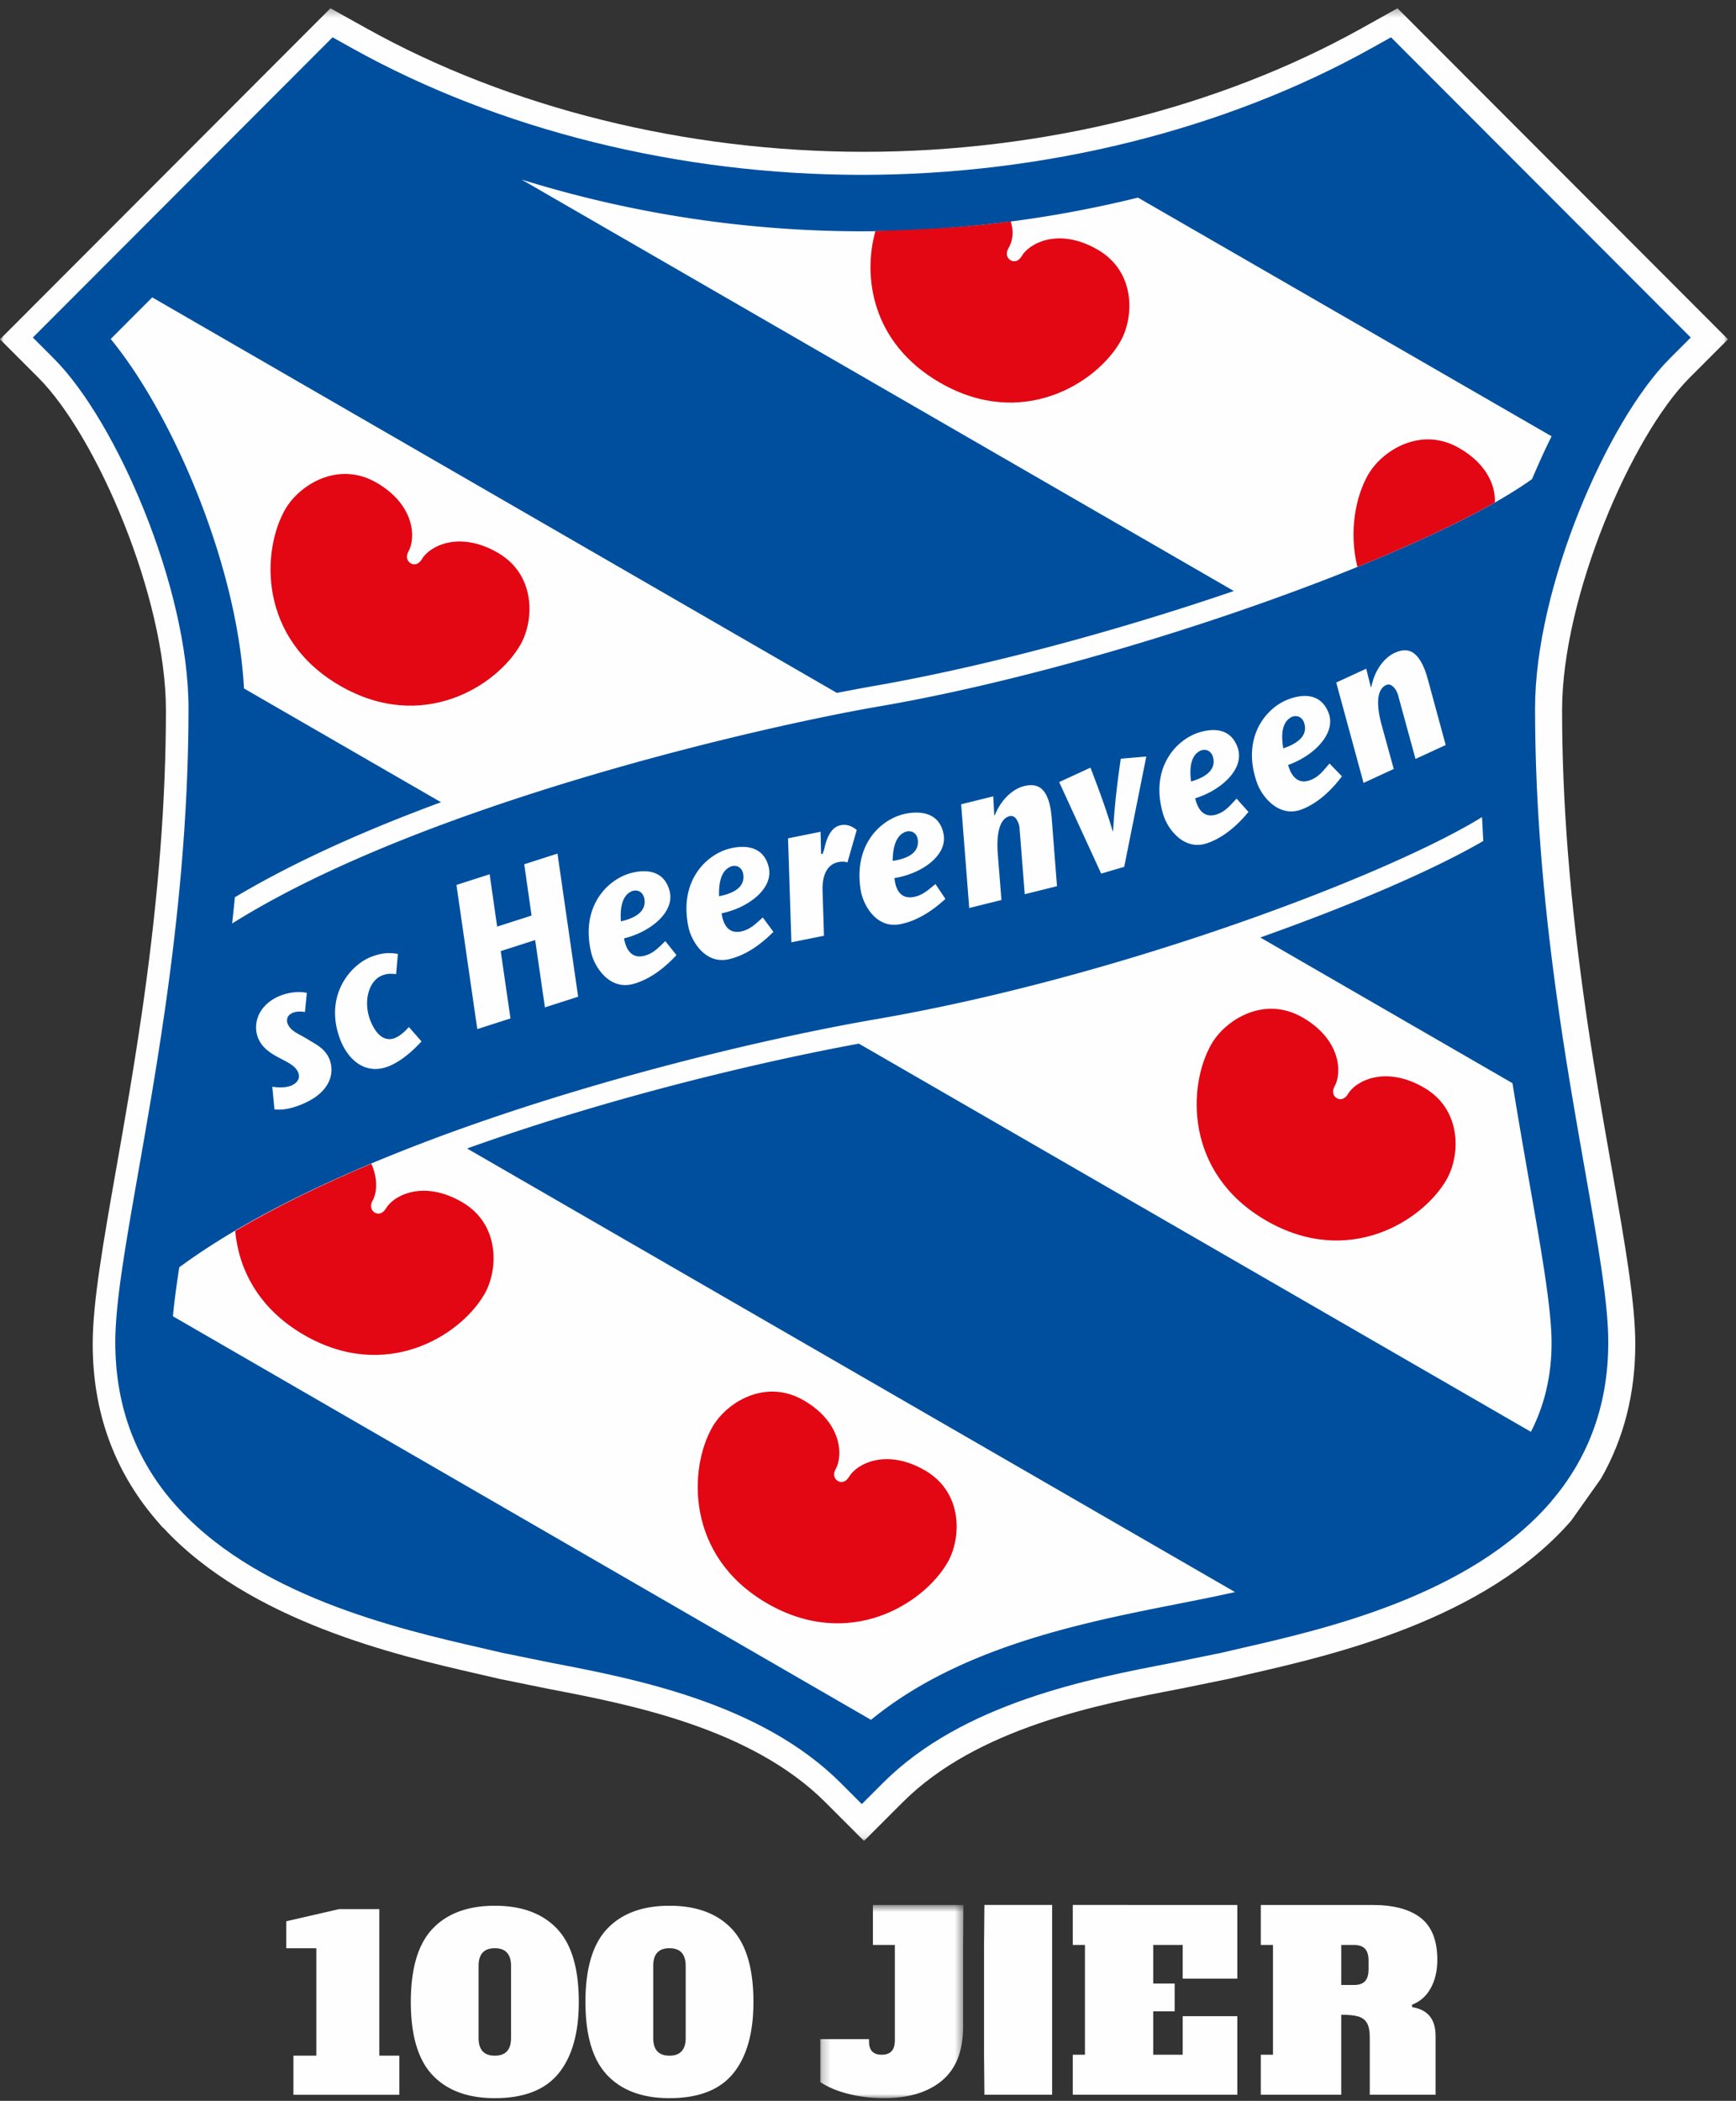
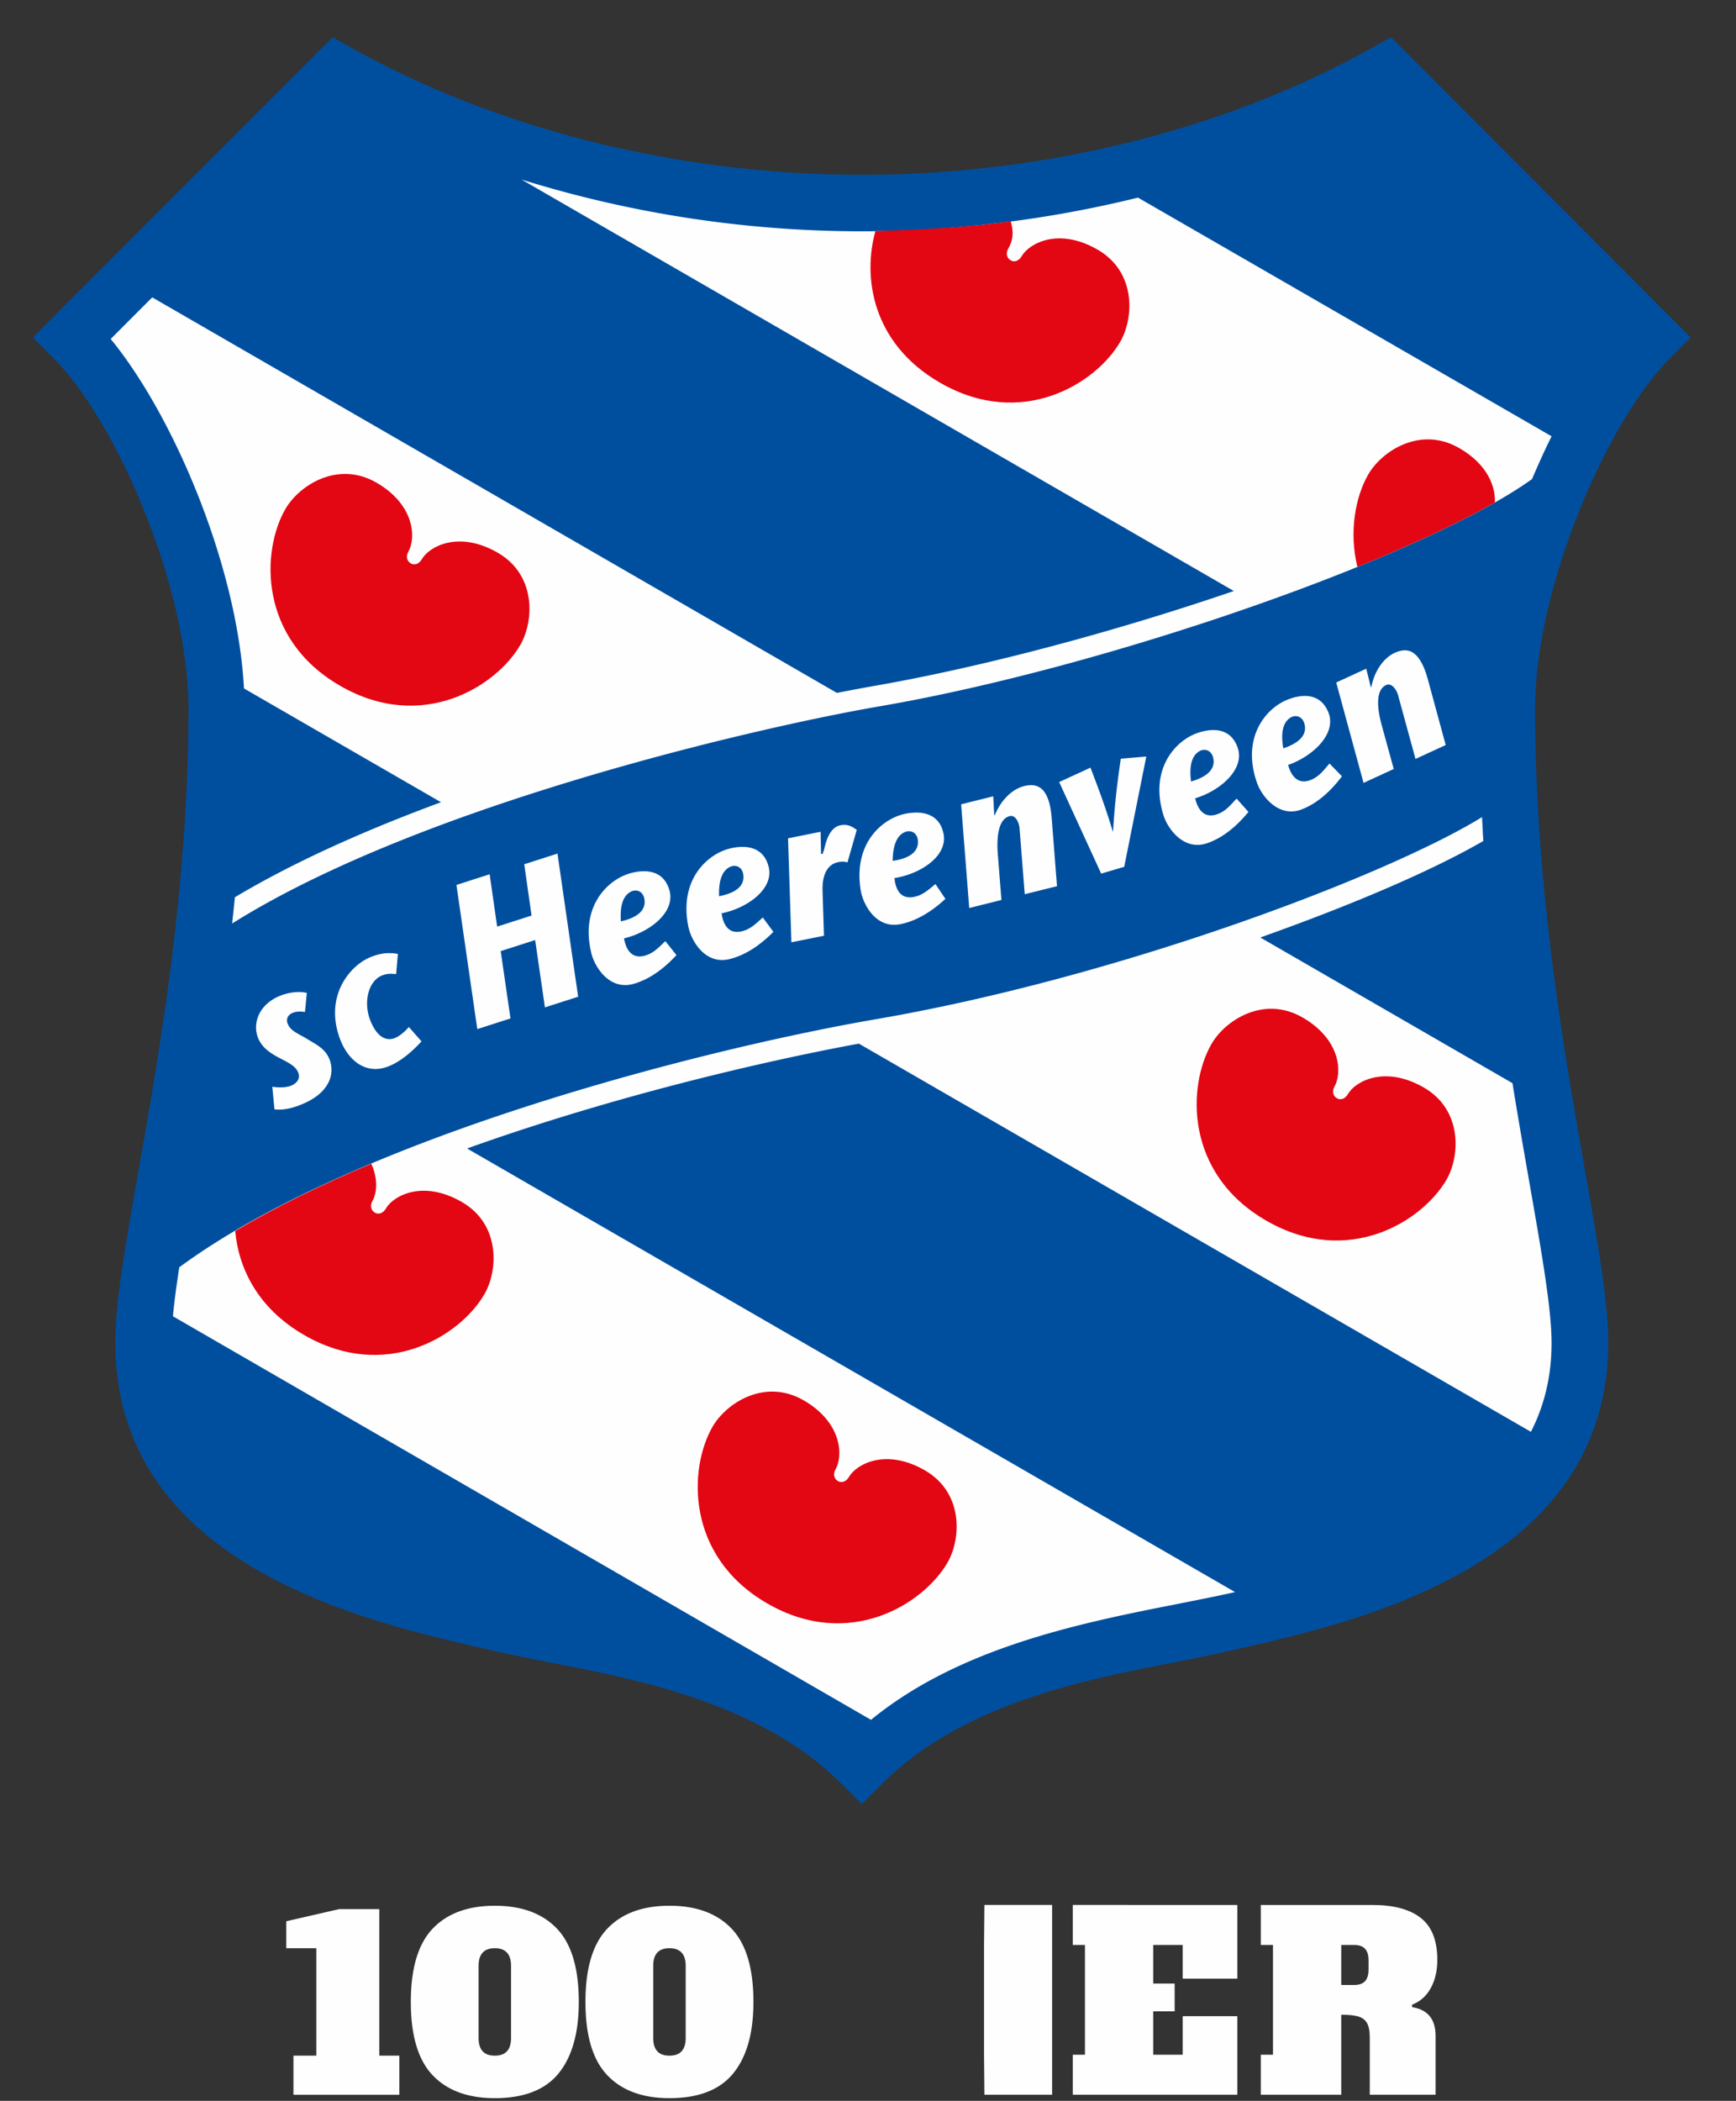
<svg xmlns="http://www.w3.org/2000/svg" xmlns:xlink="http://www.w3.org/1999/xlink" viewBox="0 0 210 254">
  <rect x="0" y="0" width="210" height="254" fill="#333333" stroke="none" />
  <defs>
-     <path id="a" d="M0 .328h209.032v221.576H0z" />
-     <path id="c" d="M.226.642h17.313V24H.226z" />
-   </defs>
+     </defs>
  <g fill="none" fill-rule="evenodd">
    <g transform="translate(0 .672)">
      <mask id="b" fill="#fff">
        <use xlink:href="#a" />
      </mask>
      <path fill="#FEFEFE" d="M209.032 40.351L169.053.328l-4.356 2.429c-17.27 9.625-38.642 14.925-60.179 14.925s-42.91-5.3-60.184-14.925L39.976.328 0 40.351l4.666 4.669c6.977 6.979 15.405 26.456 15.405 40.176 0 10.72-.883 22.223-2.698 35.127l-.195 1.348c-1.015 7.008-2.134 13.361-3.126 18.994-1.586 9.018-2.839 16.141-2.839 21.165 0 8.111 2.544 15.219 7.56 21.125l.91 1.059h.04c10.514 11.371 28.364 15.463 38.08 17.692l2.61.603 5.911 1.204c9.753 1.868 24.493 4.691 33.521 13.718l4.673 4.673 4.674-4.673c9.022-9.027 23.762-11.849 33.574-13.729l5.933-1.21 2.518-.585c9.931-2.275 28.391-6.507 38.844-18.523l3.624-5.119c2.745-4.816 4.132-10.254 4.132-16.235 0-4.998-1.24-12.067-2.81-21.018l-.189-1.065c-.877-4.991-1.863-10.599-2.763-16.653l-.205-1.419c-1.944-13.468-2.889-25.4-2.889-36.479 0-13.716 8.427-33.194 15.405-40.177l4.666-4.668z" mask="url(#b)" />
    </g>
    <path fill="#004F9E" d="M199.426 40.809L167.644 8.987c-18.661 10.402-41.476 15.759-63.393 15.759-21.918 0-44.732-5.357-63.394-15.76L9.074 40.81C16.91 48.646 26.41 69.563 26.41 85.655c0 34.737-8.857 64.612-8.857 76.633 0 25.44 30.552 30.842 44.02 34.028 9.449 2.235 30.059 4.086 42.677 16.7 12.62-12.614 33.223-14.465 42.672-16.7 13.47-3.186 44.023-8.587 44.023-34.028 0-12.021-8.857-41.896-8.857-76.633 0-16.092 9.5-37.01 17.337-44.846" />
    <path fill="#004F9F" d="M204.525 40.808L168.266 4.51l-2.376 1.326c-17.708 9.868-39.599 15.304-61.638 15.304-22.046 0-43.933-5.436-61.644-15.304L40.23 4.51l-1.927 1.928-34.329 34.37 2.547 2.55c7.53 7.53 16.283 27.648 16.283 42.296 0 13.21-1.316 25.8-2.92 36.905h-.004c-1.014 7.004-2.146 13.442-3.135 19.057-1.563 8.886-2.799 15.904-2.799 20.671 0 8.043 2.692 14.292 6.848 19.185h.011c9.7 11.403 27.358 15.463 37.41 17.768l2.53.587 5.855 1.193c10.117 1.937 25.414 4.862 35.1 14.548l2.552 2.552 2.551-2.552c9.682-9.686 24.982-12.61 35.097-14.548l5.855-1.193 2.525-.587c10.01-2.293 27.544-6.313 37.328-17.657h.001c.003-.003.005-.008.008-.01.015-.018.035-.033.051-.05h-.015c4.183-4.903 6.897-11.163 6.897-19.236 0-4.767-1.237-11.785-2.796-20.67-.988-5.62-2.129-12.043-3.142-19.055h.004c-1.605-11.105-2.922-23.7-2.922-36.908 0-14.647 8.754-34.763 16.284-42.297l2.547-2.549z" />
    <path fill="#FEFEFE" d="M185.325 57.923c.76-1.775 1.54-3.519 2.368-5.174l-50.035-28.857a140.205 140.205 0 01-33.447 4.073 138.92 138.92 0 01-41.11-6.252l86.153 49.742c-14.438 4.938-30.274 9.158-43.29 11.438a235.24 235.24 0 00-4.725.882l-82.824-47.82c-2.37 2.367-4.22 4.224-5.025 5.03C21 50.255 28.726 68.43 29.513 83.234l23.835 13.758c-9.07 3.342-17.73 7.188-24.935 11.488a253.51 253.51 0 01-.332 3.174c22.91-14.372 63.711-23.747 78.312-26.257 27.87-4.788 66.082-18.255 78.932-27.475m-32.87 55.422c11.282-3.997 20.984-8.185 26.982-11.672-.069-.95-.102-1.925-.163-2.88-11.364 7.004-43.752 19.35-73.31 24.432-19.888 3.418-62.613 14.037-84.279 29.998-.34 2.21-.608 4.204-.767 5.918l84.446 48.792c12.282-10.052 29.702-12.428 41.903-14.982.706-.15 1.42-.308 2.13-.463L56.5 138.856c17.498-6.272 35.76-10.537 47.396-12.678l81.295 46.932c1.571-3.07 2.498-6.603 2.498-10.744 0-5.875-2.416-17.106-4.73-31.407l-30.503-17.614z" />
    <path fill="#E30613" d="M161.715 132.775c.55.318 1.07-.027 1.338-.494.905-1.57 4.479-3.51 9.192-.79 4.665 2.693 4.4 8.252 2.733 11.136-2.888 5.007-11.881 10.68-21.808 4.947-9.928-5.732-9.51-16.352-6.616-21.358 1.665-2.887 6.34-5.898 11.014-3.201 4.705 2.718 4.774 6.763 3.869 8.334-.296.509-.24 1.129.278 1.426M49.685 68.11c.546.32 1.066-.025 1.338-.492.906-1.57 4.48-3.51 9.193-.79 4.665 2.694 4.394 8.25 2.732 11.136-2.89 5.006-11.884 10.681-21.808 4.947-9.929-5.73-9.51-16.35-6.622-21.36 1.67-2.884 6.342-5.896 11.015-3.202 4.706 2.72 4.777 6.764 3.872 8.335-.294.512-.237 1.127.28 1.426M176.52 54.176c-4.663-2.698-9.345.314-11.012 3.2-1.534 2.66-2.353 6.912-1.306 11.169 6.535-2.65 12.262-5.313 16.63-7.794.084-1.918-.874-4.594-4.311-6.575M36.794 161.409c9.932 5.734 18.922.057 21.81-4.946 1.665-2.888 1.935-8.443-2.733-11.137-4.71-2.72-8.287-.78-9.19.79-.271.467-.792.808-1.341.492-.517-.299-.57-.915-.28-1.428.53-.908.694-2.652-.147-4.482-5.924 2.487-11.5 5.203-16.46 8.13.406 4.49 2.7 9.325 8.34 12.581m64.565 17.65c.55.32 1.07-.027 1.338-.491.905-1.571 4.484-3.512 9.192-.794 4.665 2.693 4.4 8.254 2.734 11.136-2.892 5.009-11.882 10.68-21.809 4.95-9.922-5.733-9.509-16.355-6.62-21.36 1.663-2.888 6.345-5.898 11.018-3.2 4.706 2.719 4.774 6.765 3.87 8.334-.297.508-.24 1.129.277 1.426m12.349-132.794c9.929 5.735 18.917.06 21.806-4.945 1.669-2.888 1.936-8.443-2.733-11.137-4.709-2.722-8.283-.782-9.19.79-.266.468-.787.81-1.338.493-.521-.299-.573-.917-.278-1.426.447-.77.747-1.759.288-3.274-5.294.736-10.893 1.006-16.363 1.17-1.546 5.49-.474 13.548 7.808 18.33" />
    <path fill="#FEFEFE" d="M36.89 122.355c-.699-.109-1.166-.05-1.568.142-.562.27-.755.8-.477 1.382.407.85 1.358 1.138 2.38 1.777.85.53 1.981 1.034 2.537 2.2.791 1.656.314 3.972-2.709 5.416-1.23.588-2.634 1.01-3.852.85l-.263-2.734c.694.107 1.703.15 2.39-.178.2-.097 1.196-.6.704-1.63-.353-.739-1.144-1.102-2.298-1.706-1.124-.59-1.96-1.209-2.432-2.192-.78-1.636-.214-3.968 2.243-5.142 1.01-.48 2.408-.765 3.573-.497l-.229 2.311zm14.096 3.55c-1.165 1.278-2.531 2.424-3.918 2.99-2.79 1.135-4.948-.666-5.932-3.263-1.94-5.184 1.178-8.892 3.679-9.91 1.302-.532 2.322-.572 3.316-.387l-.214 2.443c-.505-.06-1.054-.105-1.715.165-1.673.683-2.28 3.285-1.383 5.49 1.03 2.527 2.384 2.3 2.963 2.063.665-.27 1.317-.912 1.677-1.327l1.527 1.736zm18.95-5.397l-4.018 1.288-1.181-8.14-4.168 1.337 1.182 8.139-4.015 1.289-2.521-17.429 4.016-1.29.908 6.328 4.163-1.336-.885-6.202 4.021-1.289zm11.894-5.035c-1.268 1.376-3.073 2.9-5.227 3.49-2.91.795-4.674-2.092-5.067-3.708-1.392-5.663 1.978-8.926 4.733-9.682 2.11-.577 4.092-.193 4.72 2.105.71 2.583-2.33 5.011-5.502 5.775.102.538.492 2.645 2.514 2.09 1.034-.284 1.66-.967 2.482-1.76l1.346 1.69zm-6.72-4.077c2.177-.495 3.092-1.465 2.826-2.78-.148-.705-.713-1.09-1.404-.902-1.246.444-1.547 1.967-1.423 3.682zm18.447 1.266c-1.313 1.33-3.171 2.79-5.346 3.303-2.932.695-4.592-2.25-4.93-3.88-1.194-5.707 2.286-8.852 5.066-9.51 2.128-.503 4.093-.052 4.644 2.267.615 2.607-2.506 4.927-5.698 5.581.082.541.396 2.66 2.44 2.176 1.042-.249 1.69-.91 2.539-1.673l1.285 1.736zm-6.572-4.308c2.195-.418 3.143-1.357 2.92-2.68-.123-.71-.677-1.116-1.37-.95-1.26.4-1.611 1.91-1.55 3.63zm12.34-5.119l.184.013.172-.514c.156-.588.534-2.664 1.978-2.955.832-.166 1.415.122 1.981.565l-1.124 3.92c-.238-.054-.487-.154-1.125-.028-.894.18-1.969.954-1.885 3.518l.168 5.381-3.939.791-.407-12.57 3.938-.792.058 2.671zm15.04 5.44c-1.375 1.273-3.294 2.648-5.486 3.067-2.962.564-4.492-2.453-4.759-4.094-.939-5.756 2.676-8.743 5.48-9.278 2.152-.41 4.096.129 4.542 2.469.5 2.63-2.719 4.812-5.939 5.324.057.544.283 2.673 2.343 2.28 1.052-.2 1.726-.834 2.613-1.558l1.205 1.79zm-6.38-4.593c2.215-.32 3.203-1.216 3.04-2.55-.09-.714-.628-1.142-1.329-1.008-1.276.344-1.694 1.838-1.712 3.558zm12.287-5.534l.058.036c.796-1.986 2.24-3.213 3.537-3.537 1.67-.414 2.555.286 3.048 1.98.163.571.257 1.24.32 2.042l.627 8.074-3.901.97-.62-7.873a2.801 2.801 0 00-.106-.612c-.338-.99-.83-1.022-1.091-.957-1.475.366-1.577 2.82-1.446 4.551l.444 5.591-3.897.968-.978-12.54 3.883-.963.122 2.27zm12.936 7.076l-5.083-11.07 3.79-1.742c.845 2.234 1.724 4.486 2.692 7.692l.04-.013c.21-3.555.554-6.165.932-8.76l3.086-.264-2.671 13.335-2.786.822zm17.815-7.46c-1.186 1.448-2.899 3.074-5.013 3.788-2.854.963-4.782-1.815-5.274-3.404-1.715-5.574 1.451-9.027 4.163-9.942 2.072-.7 4.07-.432 4.832 1.824.856 2.54-2.033 5.138-5.155 6.088.132.53.644 2.61 2.633 1.938 1.018-.342 1.595-1.063 2.376-1.902l1.438 1.61zm-6.944-3.677c2.145-.62 3.004-1.643 2.658-2.94-.189-.697-.775-1.048-1.45-.82-1.219.516-1.43 2.054-1.208 3.76zm12.204-7.817c.665-.256 1.271.069 1.485.756.402 1.284-.41 2.342-2.53 3.05-.297-1.694-.148-3.238 1.045-3.806zm4.542 5.64c-.744.872-1.293 1.616-2.294 2-1.958.756-2.557-1.3-2.712-1.824 3.076-1.08 5.858-3.8 4.894-6.3-.857-2.223-2.863-2.406-4.907-1.618-2.667 1.027-5.69 4.61-3.737 10.108.554 1.566 2.601 4.262 5.411 3.178 2.085-.803 3.73-2.5 4.85-3.996l-1.505-1.547zm4.996-9.257l.062.026c.407-2.1 1.595-3.576 2.814-4.137 1.56-.721 2.561-.197 3.36 1.374.272.53.49 1.166.702 1.945l2.125 7.815-3.652 1.682-2.084-7.617c-.04-.198-.136-.401-.217-.582-.517-.91-1.005-.847-1.252-.735-1.379.634-1.017 3.065-.566 4.743l1.486 5.406-3.652 1.683-3.307-12.136 3.631-1.672.55 2.205zM45.886 230.814h-4.847l-6.409 1.472v3.26h3.637v12.99h-2.772v4.732H48.31v-4.732h-2.424zm15.933 15.584c0 1.425-.656 2.138-1.964 2.138-1.308 0-1.96-.713-1.96-2.138v-8.718c0-1.423.652-2.135 1.96-2.135 1.308 0 1.964.713 1.964 2.136v8.716zm-1.964-15.988c-3.251 0-5.757.923-7.518 2.772-1.76 1.846-2.64 4.8-2.64 8.86s.88 7.012 2.64 8.858c1.76 1.85 4.267 2.772 7.518 2.772 3.522 0 6.096-1 7.72-3.001 1.625-2.002 2.44-4.879 2.44-8.63 0-4.06-.88-7.013-2.641-8.86-1.76-1.849-4.267-2.772-7.52-2.772zm23.09 15.988c0 1.425-.654 2.138-1.962 2.138-1.311 0-1.964-.713-1.964-2.138v-8.718c0-1.423.653-2.135 1.964-2.135 1.308 0 1.962.713 1.962 2.136v8.716zm-1.962-15.988c-3.253 0-5.76.923-7.518 2.772-1.763 1.846-2.644 4.8-2.644 8.86s.88 7.012 2.644 8.858c1.759 1.85 4.265 2.772 7.518 2.772 3.522 0 6.092-1 7.72-3.001 1.627-2.002 2.438-4.879 2.438-8.63 0-4.06-.881-7.013-2.64-8.86-1.761-1.849-4.267-2.772-7.518-2.772z" />
    <g transform="translate(99 229.672)">
      <mask id="d" fill="#fff">
        <use xlink:href="#c" />
      </mask>
-       <path fill="#FEFEFE" d="M6.595 5.48h2.654v11.5c0 .611-.133 1.058-.398 1.344-.267.283-.665.427-1.194.427-1.024 0-1.536-.53-1.536-1.594v-.295H.226v5.191c.9.61 2.034 1.088 3.39 1.431 1.357.343 2.792.516 4.306.516 3.008 0 5.357-.713 7.05-2.139 1.688-1.426 2.534-3.583 2.534-6.473V5.48l.033-4.837H6.595V5.48z" mask="url(#d)" />
    </g>
    <path fill="#FEFEFE" d="M129.77 235.151h1.474v13.272h-1.474v4.836h19.905v-9.498h-6.605v4.662h-3.569v-5.25h2.595v-3.361h-2.595v-4.661h3.569v4.07h6.605v-8.907H129.77zm-10.733 0v13.272l.044 4.836h8.191v-22.945h-8.191zm46.513 2.949c0 .649-.141 1.127-.427 1.433-.286.302-.713.455-1.281.455h-1.595v-4.836h1.595c.568 0 .995.152 1.28.458.287.304.429.78.429 1.43v1.06zm5.28 4.573l-.028-.295c.98-.375 1.74-1.041 2.27-2.006.53-.962.797-2.102.797-3.42 0-2.341-.67-4.03-2.006-5.074-1.337-1.042-3.275-1.562-5.811-1.562h-13.536v4.836h1.474v13.27h-1.474v4.839h9.73v-9.674c.888 0 1.569.068 2.05.207.484.137.836.403 1.063.794.228.394.339.975.339 1.74v6.933h7.963v-7.108c0-2.026-.944-3.187-2.831-3.48z" />
  </g>
</svg>